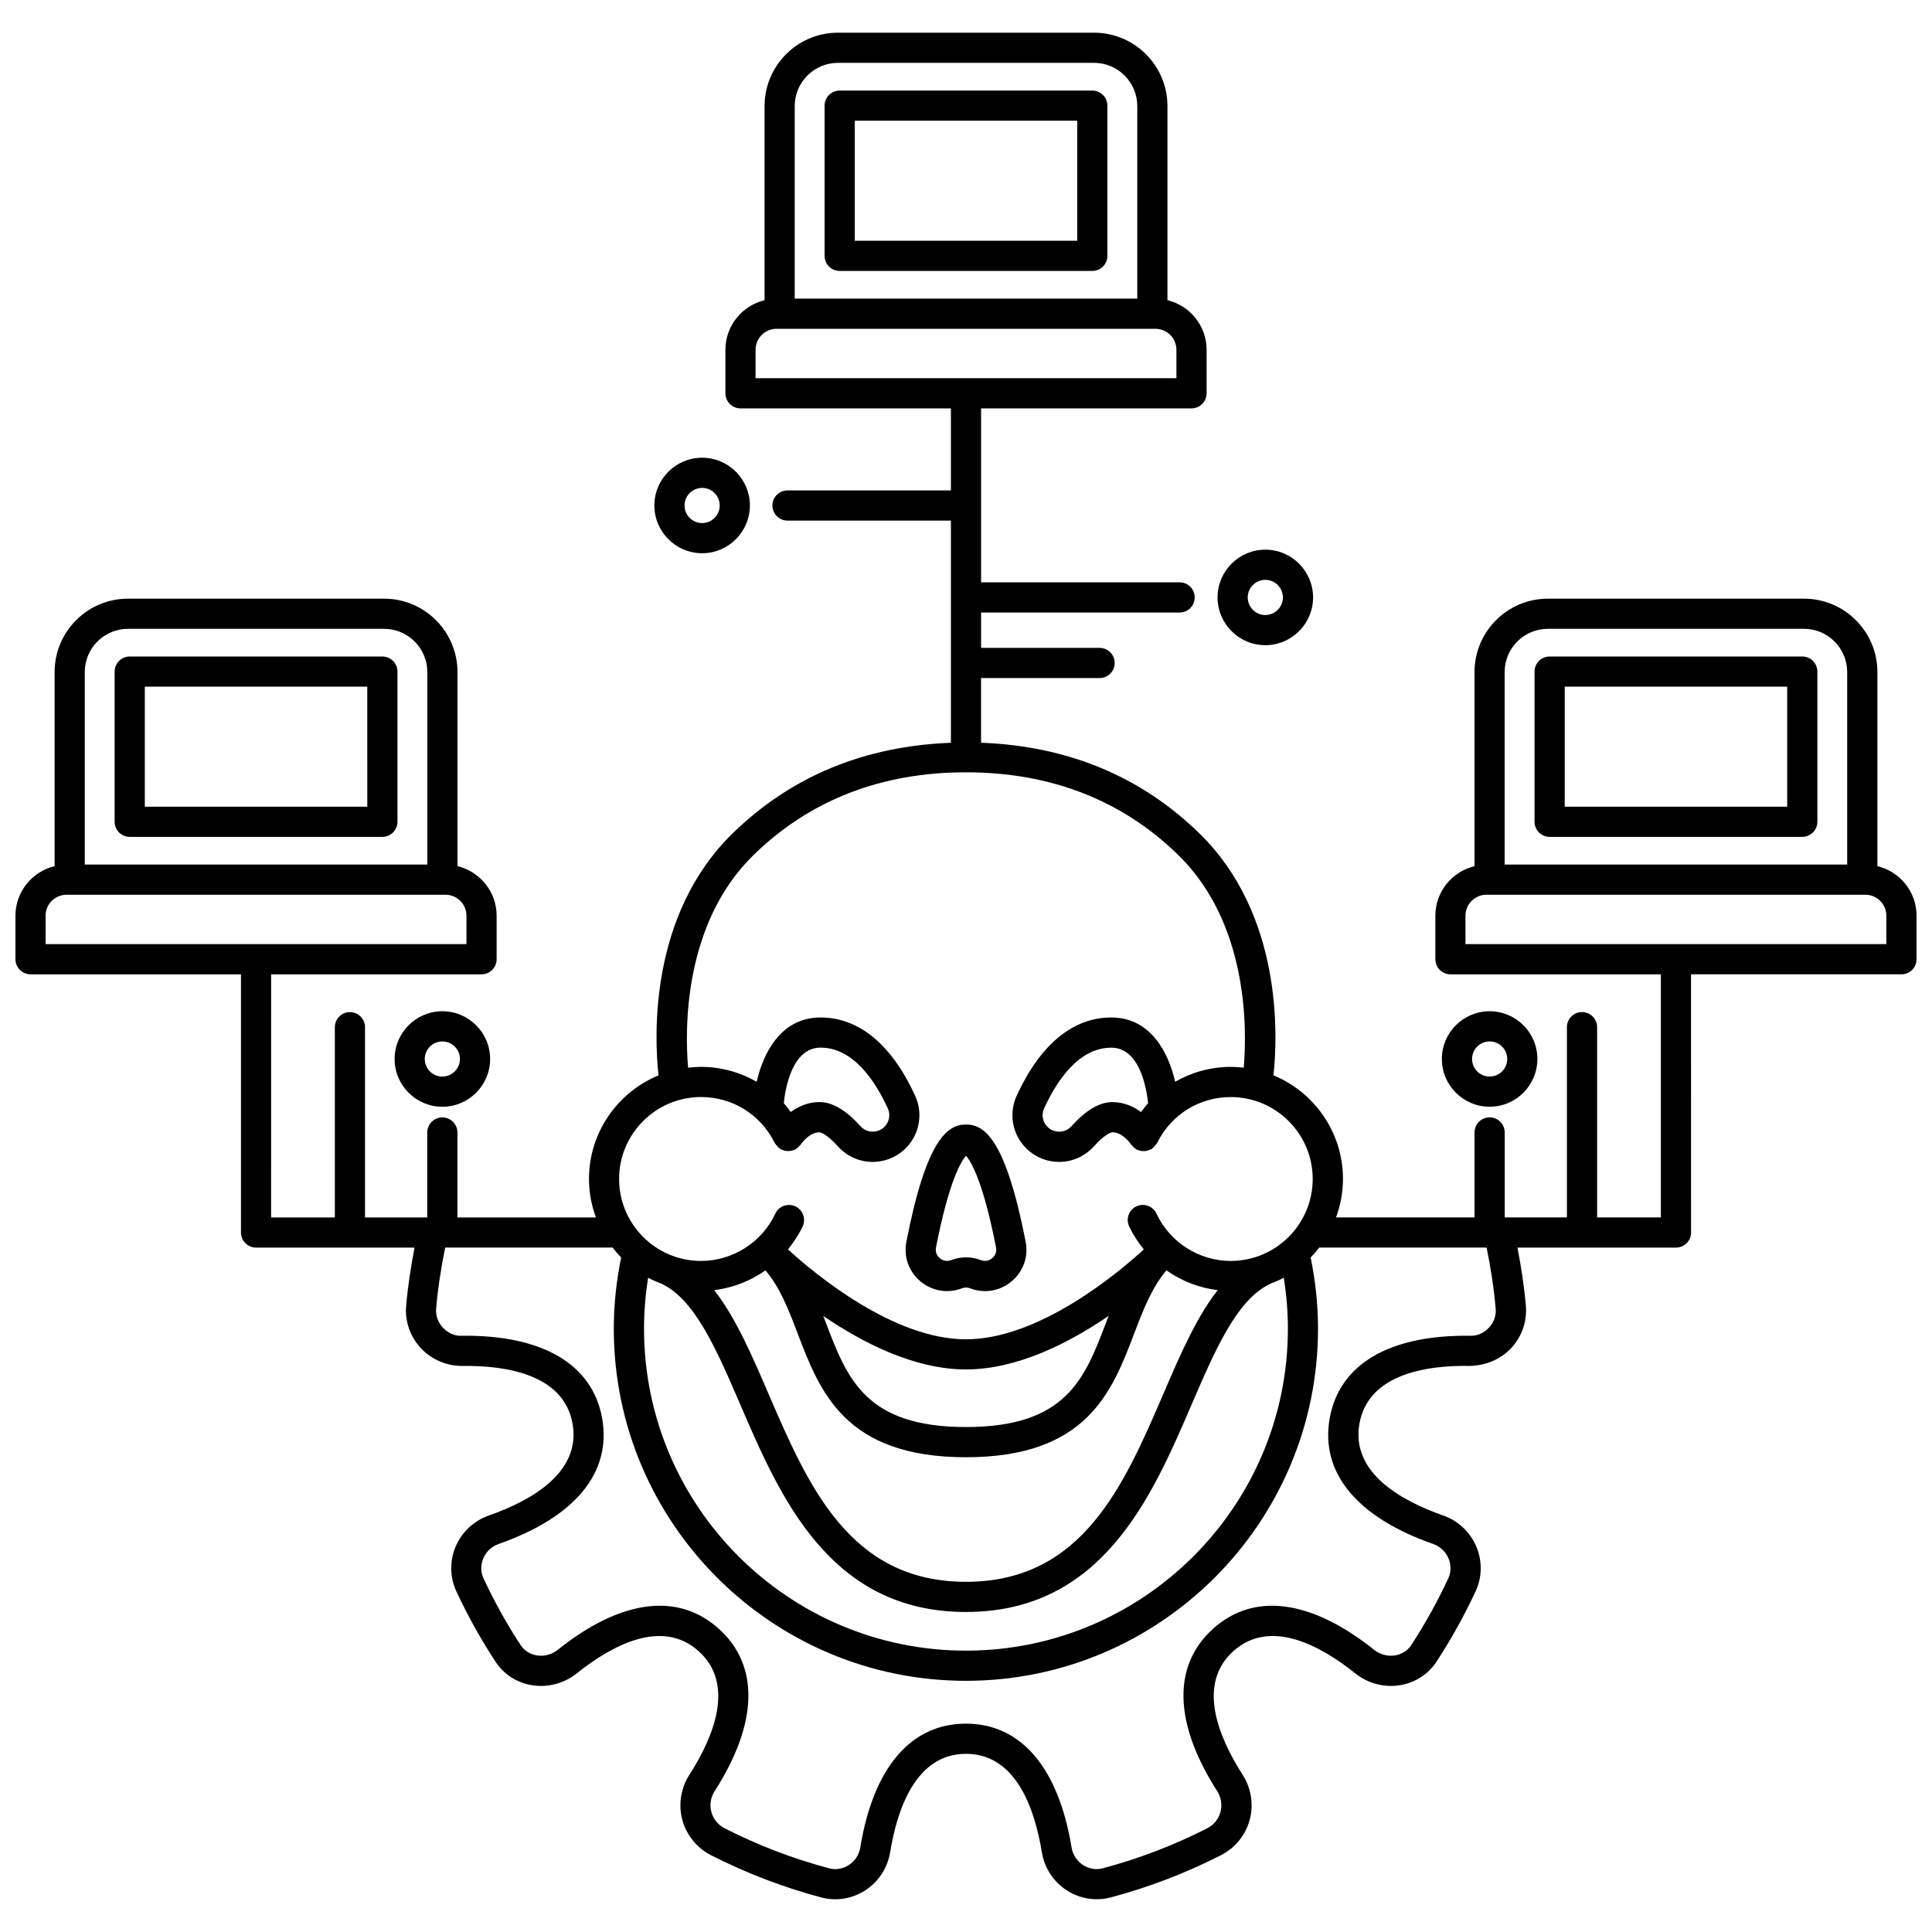
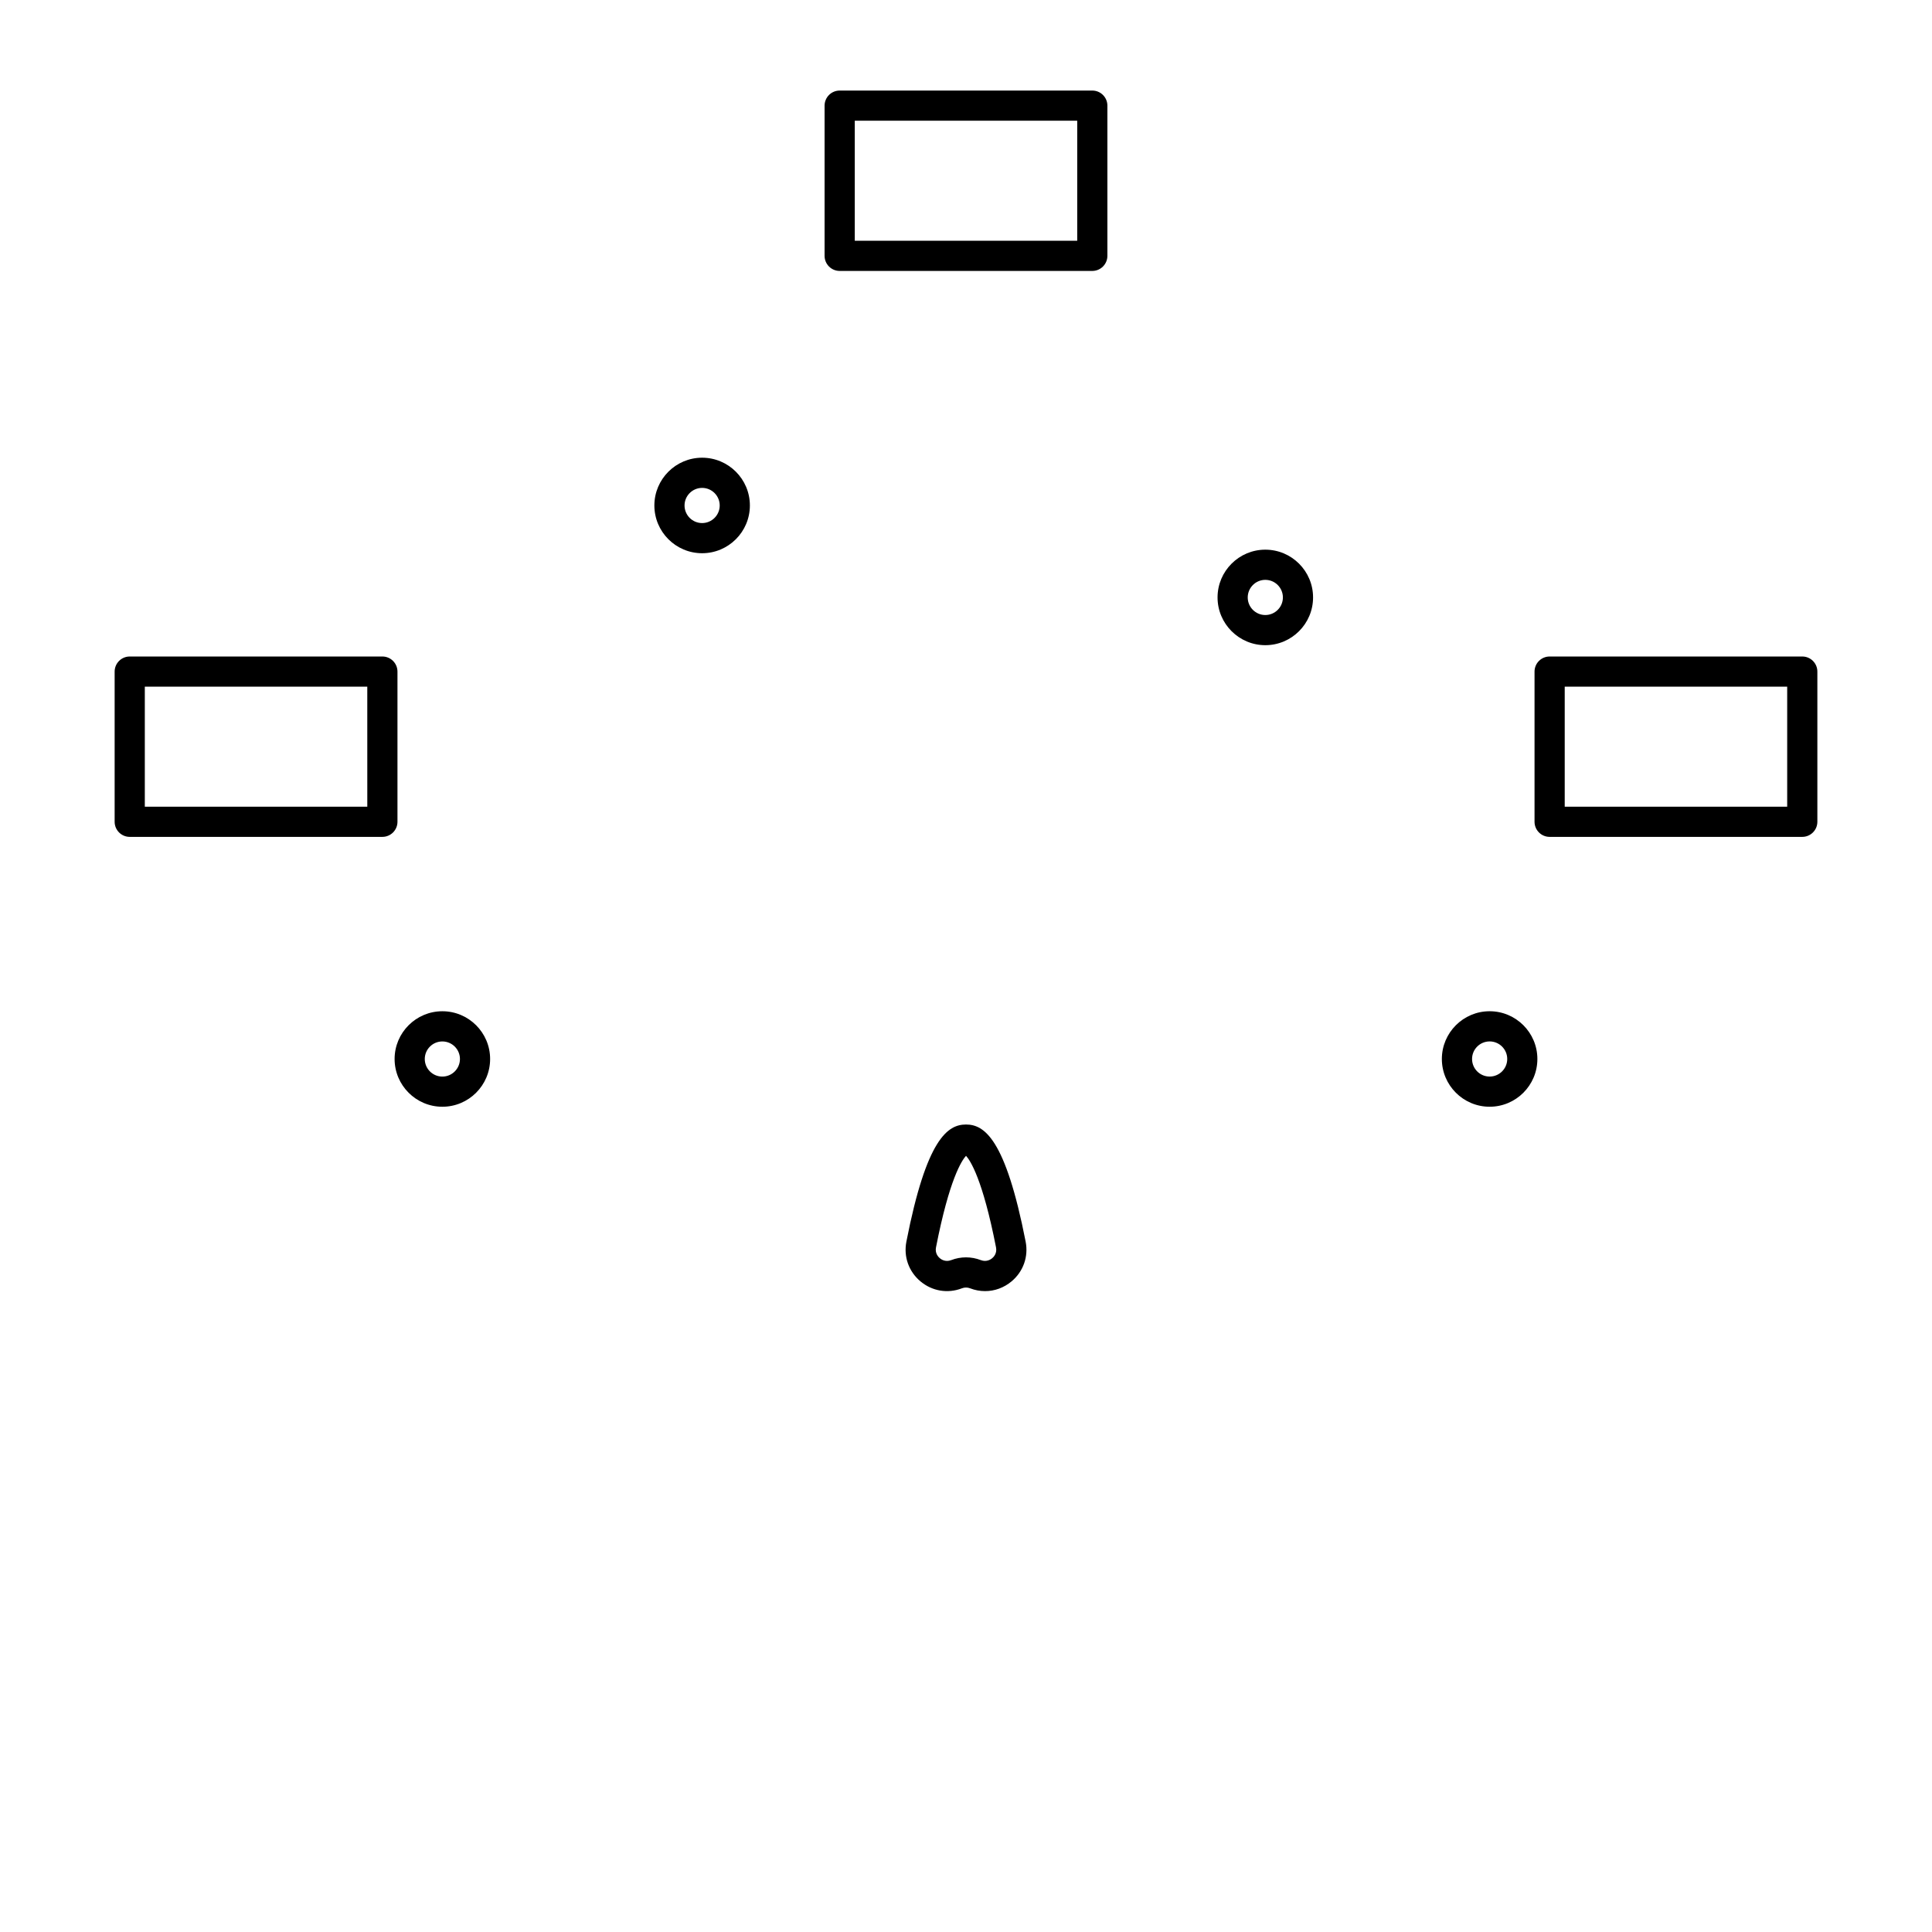
<svg xmlns="http://www.w3.org/2000/svg" width="800px" height="800px" version="1.1" viewBox="144 144 512 512">
  <defs>
    <clipPath id="a">
-       <path d="m148.09 152h503.81v496h-503.81z" />
-     </clipPath>
+       </clipPath>
  </defs>
  <path d="m433.47 168h-66.949c-2.207 0-4 1.793-4 4v39.801c0 2.207 1.793 4 4 4h66.949c2.207 0 4-1.793 4-4v-39.805c0-2.207-1.793-3.996-4-3.996zm-3.996 39.801h-58.953v-31.805h58.953z" />
  <path d="m245.33 317.98h-66.949c-2.207 0-4 1.793-4 4v39.801c0 2.207 1.793 4 4 4h66.953c2.207 0 4-1.793 4-4v-39.801c-0.004-2.211-1.793-4-4.004-4zm-3.996 39.801h-58.957v-31.805h58.957l0.004 31.805z" />
  <path d="m330.07 290.61c6.977 0 12.656-5.676 12.656-12.656s-5.676-12.656-12.656-12.656-12.656 5.68-12.656 12.656 5.676 12.656 12.656 12.656zm0-17.312c2.566 0 4.66 2.086 4.66 4.66 0 2.566-2.086 4.66-4.66 4.66-2.57 0-4.66-2.086-4.66-4.66 0-2.57 2.094-4.66 4.66-4.66z" />
  <path d="m261.23 411.99c-6.977 0-12.656 5.676-12.656 12.652s5.68 12.656 12.656 12.656c6.977 0 12.656-5.68 12.656-12.656s-5.68-12.652-12.656-12.652zm0 17.316c-2.57 0-4.66-2.086-4.66-4.66 0-2.566 2.086-4.652 4.66-4.652 2.566 0 4.66 2.086 4.66 4.652-0.004 2.566-2.094 4.66-4.66 4.66z" />
  <path d="m479.32 314.98c6.977 0 12.656-5.676 12.656-12.656s-5.68-12.656-12.656-12.656c-6.977 0-12.656 5.68-12.656 12.656 0 6.977 5.68 12.656 12.656 12.656zm0-17.312c2.57 0 4.66 2.086 4.66 4.66 0 2.566-2.086 4.66-4.66 4.66-2.566 0-4.66-2.086-4.66-4.66 0.004-2.57 2.094-4.66 4.66-4.66z" />
  <g clip-path="url(#a)">
    <path d="m641.53 373.54v-51.441c0-10.723-8.727-19.445-19.445-19.445h-67.879c-10.723 0-19.445 8.727-19.445 19.445v51.441c-5.938 1.441-10.375 6.762-10.375 13.137v11.531c0 2.207 1.793 4 4 4h55.762v64.422h-16.895v-50.422c0-2.211-1.793-4-4-4s-4 1.789-4 4v50.422h-16.488v-22.516c0-2.211-1.793-4-4-4s-4 1.789-4 4v22.516h-36.703c1.168-3.184 1.84-6.606 1.84-10.188 0-12.383-7.621-23.012-18.418-27.469 1.117-10.395 2.481-42.527-19.645-64.133-15.523-15.152-34.996-23.16-57.852-24.008v-17.141h31.414c2.207 0 4-1.793 4-4s-1.793-4-4-4l-31.402 0.004v-9.371h52.613c2.207 0 4-1.793 4-4 0-2.207-1.793-4-4-4h-52.613v-46.102h55.762c2.207 0 4-1.793 4-4v-11.535c0-6.375-4.438-11.695-10.375-13.137v-51.438c0.004-10.727-8.723-19.449-19.445-19.449h-67.879c-10.723 0-19.445 8.727-19.445 19.449v51.445c-5.938 1.441-10.375 6.762-10.375 13.137v11.535c0 2.207 1.793 4 4 4l55.762-0.004v21.738h-43.309c-2.207 0-4 1.793-4 4 0 2.207 1.793 4 4 4h43.309v58.883c-22.855 0.848-42.328 8.852-57.852 24.008-22.125 21.605-20.762 53.734-19.645 64.133-10.793 4.453-18.418 15.082-18.418 27.469 0 3.582 0.672 7.004 1.84 10.188h-36.703v-22.516c0-2.211-1.793-4-4-4-2.207 0-4 1.789-4 4v22.516h-16.488v-50.422c0-2.211-1.793-4-4-4s-4 1.789-4 4v50.422h-16.895l0.008-64.438h55.762c2.207 0 4-1.793 4-4v-11.531c0-6.375-4.438-11.695-10.375-13.137v-51.441c0-10.723-8.727-19.445-19.445-19.445h-67.875c-10.723 0-19.445 8.727-19.445 19.445v51.441c-5.938 1.438-10.375 6.762-10.375 13.137v11.531c0 2.207 1.793 4 4 4h55.762v68.422c0 2.211 1.793 4 4 4h42.004c-0.984 5.109-1.789 10.273-2.231 15.457-0.348 4.07 1.062 8.133 3.867 11.156 2.848 3.066 6.894 4.773 11.047 4.75 11.984-0.168 26.918 2.418 29.191 15.312 2.269 12.883-10.828 20.344-22.219 24.332-3.949 1.383-7.148 4.394-8.781 8.254-1.602 3.801-1.535 8.109 0.191 11.816 2.988 6.414 6.469 12.676 10.348 18.605 2.227 3.414 5.691 5.644 9.75 6.297 4.168 0.664 8.473-0.473 11.809-3.137 9.387-7.5 22.621-14.617 32.324-5.883 9.703 8.738 4.012 22.645-2.477 32.773-2.273 3.555-2.949 7.91-1.855 11.945 1.094 4.035 3.879 7.445 7.633 9.359 9.305 4.742 19.133 8.504 29.207 11.184 1.211 0.32 2.445 0.48 3.684 0.48 2.781 0 5.551-0.805 7.941-2.352 3.516-2.273 5.922-5.949 6.598-10.082 1.945-11.91 7.016-26.113 20.109-26.113 13.09 0 18.16 14.203 20.109 26.113 0.672 4.121 3.074 7.793 6.59 10.07 3.449 2.238 7.68 2.914 11.633 1.879 10.086-2.684 19.914-6.441 29.215-11.188 3.754-1.914 6.539-5.32 7.633-9.355 1.094-4.039 0.418-8.395-1.855-11.945-6.484-10.129-12.18-24.035-2.481-32.773 9.711-8.738 22.934-1.617 32.328 5.883 3.332 2.664 7.637 3.801 11.801 3.137 4.059-0.652 7.519-2.891 9.754-6.297 3.875-5.934 7.352-12.199 10.336-18.617 1.723-3.707 1.793-8.004 0.191-11.805-1.633-3.867-4.832-6.879-8.781-8.258-11.383-3.988-24.48-11.445-22.207-24.328 2.269-12.898 17.164-15.531 29.188-15.312 4.199-0.082 8.203-1.688 11.051-4.75 2.805-3.023 4.215-7.086 3.867-11.156-0.445-5.188-1.246-10.352-2.231-15.457h42.008c2.207 0 4-1.789 4-4l-0.008-68.418h55.77c2.207 0 4-1.793 4-4v-11.531c-0.004-6.375-4.441-11.699-10.379-13.137zm-286.92-201.43c0-6.312 5.137-11.453 11.449-11.453h67.883c6.312 0 11.449 5.137 11.449 11.453v51.027h-90.781zm-10.375 64.578c0-3.062 2.496-5.555 5.559-5.555h100.41c3.062 0 5.559 2.492 5.559 5.555v7.539h-111.53zm-177.77 85.406c0-6.312 5.137-11.449 11.449-11.449h67.879c6.312 0 11.449 5.137 11.449 11.449v51.027h-90.777zm-10.379 64.578c0-3.062 2.492-5.555 5.555-5.555h100.42c3.062 0 5.555 2.492 5.555 5.555v7.531h-111.53zm329.22 109.45c0 47.047-38.273 85.316-85.316 85.316-47.043 0-85.316-38.27-85.316-85.316 0-4.539 0.379-9.055 1.086-13.508 1.148 0.617 2.352 1.137 3.578 1.598 0.02 0.008 0.031 0.027 0.051 0.035 8.824 4.16 14.625 17.648 20.773 31.93 10.547 24.508 23.676 55.012 59.824 55.012 36.148 0 49.277-30.504 59.824-55.012 6.144-14.277 11.953-27.77 20.773-31.93 0.02-0.008 0.031-0.027 0.051-0.035 1.23-0.465 2.434-0.984 3.578-1.598 0.715 4.453 1.094 8.973 1.094 13.508zm-138.45-15.461c3.871 4.547 6.16 10.492 8.543 16.75 5.852 15.363 12.484 32.773 44.586 32.773 32.105 0 38.738-17.41 44.586-32.773 2.383-6.258 4.676-12.203 8.543-16.75 4 2.812 8.645 4.648 13.59 5.238-5.594 7.133-9.852 16.922-14.242 27.121-10.609 24.668-21.59 50.176-52.473 50.176s-41.863-25.512-52.48-50.176c-4.391-10.199-8.648-19.988-14.242-27.121 4.945-0.59 9.59-2.426 13.59-5.238zm15.312 12.066c10.422 7.133 24.168 14.188 37.816 14.188 13.652 0 27.398-7.059 37.816-14.188-0.234 0.613-0.473 1.223-0.703 1.832-5.644 14.824-10.52 27.621-37.113 27.621s-31.469-12.801-37.113-27.621c-0.23-0.609-0.465-1.219-0.703-1.832zm-32.375-58c8.344 0 15.816 4.652 19.5 12.148 0.051 0.105 0.148 0.168 0.207 0.27 0.117 0.191 0.262 0.359 0.406 0.531 0.211 0.242 0.426 0.465 0.68 0.645 0.062 0.047 0.102 0.117 0.168 0.16 0.105 0.062 0.219 0.066 0.324 0.125 0.293 0.148 0.582 0.27 0.906 0.344 0.203 0.047 0.398 0.066 0.609 0.082 0.301 0.02 0.582 0.016 0.887-0.027 0.219-0.035 0.43-0.098 0.641-0.168 0.172-0.055 0.352-0.051 0.523-0.137 0.113-0.055 0.18-0.156 0.285-0.219 0.191-0.117 0.355-0.262 0.527-0.402 0.227-0.199 0.441-0.395 0.617-0.637 0.055-0.074 0.141-0.117 0.191-0.195 0.02-0.035 2.109-3.172 4.879-3.172 0.016 0 1.602 0.043 4.93 3.738 2.41 2.672 5.754 4.109 9.191 4.109 1.422 0 2.867-0.246 4.266-0.754 3.234-1.184 5.852-3.688 7.172-6.863 1.324-3.172 1.258-6.781-0.172-9.91-6.219-13.578-14.891-20.75-25.074-20.75-10.273 0-15.086 9.02-16.93 17.031-4.394-2.512-9.43-3.938-14.742-3.938-1.164 0-2.309 0.082-3.434 0.215-0.871-10.34-1.227-38.219 17.371-56.383 14.883-14.531 33.812-21.898 56.258-21.898 22.449 0 41.379 7.371 56.258 21.898 18.602 18.164 18.242 46.043 17.371 56.383-1.129-0.133-2.269-0.215-3.434-0.215-5.316 0-10.348 1.43-14.742 3.938-1.844-8.008-6.652-17.031-16.93-17.031-10.184 0-18.852 7.172-25.074 20.746-1.43 3.125-1.496 6.742-0.172 9.914 1.328 3.176 3.938 5.68 7.172 6.863 1.398 0.512 2.84 0.754 4.266 0.754 3.434 0 6.781-1.441 9.191-4.113 3.328-3.691 4.914-3.734 4.93-3.734 2.766 0 4.859 3.137 4.859 3.141 0.055 0.09 0.145 0.137 0.203 0.219 0.164 0.223 0.355 0.414 0.562 0.605 0.195 0.176 0.387 0.34 0.613 0.473 0.098 0.055 0.156 0.148 0.258 0.195 0.137 0.066 0.285 0.059 0.426 0.113 0.262 0.094 0.512 0.168 0.785 0.203 0.25 0.035 0.496 0.043 0.746 0.031 0.258-0.012 0.496-0.039 0.746-0.105 0.27-0.062 0.512-0.16 0.766-0.281 0.133-0.062 0.277-0.07 0.402-0.148 0.094-0.055 0.145-0.152 0.227-0.215 0.215-0.156 0.395-0.34 0.578-0.539 0.188-0.203 0.355-0.406 0.496-0.645 0.051-0.09 0.141-0.145 0.184-0.238 3.684-7.492 11.16-12.148 19.5-12.148 11.977 0 21.715 9.746 21.715 21.715 0 11.973-9.742 21.715-21.715 21.715-8.402 0-16.125-4.918-19.688-12.539-0.934-2.004-3.32-2.852-5.312-1.926-2 0.938-2.863 3.316-1.926 5.316 1.039 2.223 2.387 4.238 3.898 6.098-7.285 6.648-27.957 23.82-47.164 23.82-19.164 0-39.859-17.168-47.156-23.824 1.512-1.859 2.859-3.871 3.894-6.094 0.938-2.004 0.07-4.383-1.926-5.316-2-0.926-4.379-0.074-5.312 1.926-3.562 7.617-11.289 12.539-19.688 12.539-11.977 0-21.715-9.746-21.715-21.715-0.004-11.977 9.742-21.723 21.719-21.723zm23.773 3.965c-0.598-0.801-1.188-1.602-1.852-2.336 0.438-4.141 2.281-14.723 9.75-14.723 8.625 0 14.441 8.75 17.801 16.082 0.512 1.117 0.535 2.363 0.062 3.496-0.477 1.141-1.379 2.004-2.543 2.426-1.691 0.629-3.559 0.145-4.766-1.195-3.867-4.293-7.426-6.383-10.871-6.383-3 0.012-5.57 1.164-7.582 2.633zm85.262-2.621c-3.445 0-7.004 2.082-10.871 6.379-1.211 1.344-3.078 1.816-4.769 1.199-1.168-0.426-2.066-1.289-2.543-2.426-0.473-1.133-0.453-2.379 0.062-3.5 3.359-7.332 9.176-16.078 17.801-16.078 7.465 0 9.312 10.578 9.75 14.723-0.664 0.727-1.254 1.535-1.852 2.336-2.012-1.48-4.578-2.633-7.578-2.633zm99.801 59.723c-1.316 1.418-3.062 2.289-5.102 2.199-21.371-0.277-34.617 7.555-37.152 21.918-2.531 14.371 7.215 26.184 27.438 33.258 1.824 0.641 3.305 2.035 4.055 3.824 0.738 1.746 0.711 3.633-0.07 5.32-2.828 6.078-6.117 12.004-9.781 17.617-0.984 1.5-2.516 2.484-4.324 2.769-1.945 0.312-3.973-0.227-5.547-1.484-16.695-13.336-31.848-15.32-42.672-5.578-10.824 9.746-10.434 25.031 1.09 43.027 1.074 1.684 1.387 3.648 0.871 5.539-0.512 1.887-1.77 3.422-3.547 4.332-8.801 4.484-18.098 8.047-27.633 10.578-1.785 0.48-3.644 0.172-5.231-0.855-1.625-1.055-2.734-2.75-3.047-4.648-3.461-21.168-13.406-32.824-27.996-32.824-14.59 0-24.539 11.656-27.996 32.824-0.312 1.902-1.422 3.598-3.051 4.652-1.582 1.023-3.438 1.336-5.227 0.852-9.531-2.531-18.828-6.09-27.633-10.574-1.773-0.906-3.035-2.441-3.547-4.332-0.512-1.895-0.203-3.859 0.871-5.543 11.527-17.996 11.914-33.281 1.09-43.027-10.824-9.746-25.973-7.762-42.668 5.578-1.574 1.254-3.582 1.805-5.551 1.488-1.805-0.289-3.34-1.277-4.324-2.777-3.672-5.609-6.965-11.535-9.793-17.602-0.789-1.691-0.812-3.582-0.074-5.332 0.75-1.785 2.231-3.176 4.055-3.816 20.238-7.086 29.984-18.906 27.453-33.266-2.535-14.367-15.797-22.172-37.152-21.918-1.93 0.152-3.781-0.777-5.098-2.199-1.293-1.391-1.914-3.18-1.754-5.035 0.465-5.414 1.316-10.816 2.398-16.137h44.363c0.711 0.914 1.465 1.801 2.273 2.629-1.273 6.176-1.953 12.512-1.953 18.871 0 51.453 41.859 93.312 93.312 93.312s93.312-41.859 93.312-93.312c0-6.363-0.68-12.691-1.953-18.871 0.812-0.828 1.562-1.711 2.273-2.629h44.359c1.082 5.32 1.934 10.719 2.398 16.137 0.18 1.859-0.445 3.648-1.738 5.035zm4.117-173.7c0-6.312 5.137-11.449 11.449-11.449h67.879c6.312 0 11.449 5.137 11.449 11.449v51.027h-90.777zm101.15 72.109h-111.53v-7.531c0-3.062 2.492-5.555 5.555-5.555h100.42c3.062 0 5.555 2.492 5.555 5.555v7.531z" />
  </g>
  <path d="m621.62 317.98h-66.953c-2.207 0-4 1.793-4 4v39.801c0 2.207 1.793 4 4 4h66.953c2.207 0 4-1.793 4-4v-39.801c0-2.211-1.789-4-4-4zm-3.996 39.801h-58.957v-31.805h58.957z" />
  <path d="m398.93 485.41c0.688-0.266 1.453-0.266 2.141 0 1.309 0.504 2.656 0.75 3.988 0.75 2.527 0 5-0.891 7.031-2.594 3.102-2.609 4.496-6.547 3.715-10.527-5.344-27.344-10.988-31.031-15.801-31.031s-10.461 3.688-15.801 31.031c-0.777 3.984 0.613 7.914 3.715 10.527 3.102 2.594 7.211 3.305 11.012 1.844zm-6.879-10.844c3.531-18.074 6.824-23.035 7.953-24.266 1.133 1.234 4.422 6.199 7.953 24.266 0.309 1.57-0.605 2.531-1.012 2.875-0.41 0.336-1.52 1.074-3.012 0.504-2.539-0.977-5.328-0.977-7.859 0-1.5 0.574-2.602-0.164-3.012-0.504-0.41-0.344-1.32-1.309-1.012-2.875z" />
  <path d="m551.42 424.64c0-6.977-5.68-12.652-12.656-12.652s-12.656 5.676-12.656 12.652 5.676 12.656 12.656 12.656 12.656-5.676 12.656-12.656zm-17.309 0c0-2.566 2.086-4.652 4.66-4.652 2.57 0 4.66 2.086 4.66 4.652 0 2.57-2.086 4.66-4.66 4.66-2.574 0.004-4.66-2.09-4.66-4.66z" />
</svg>